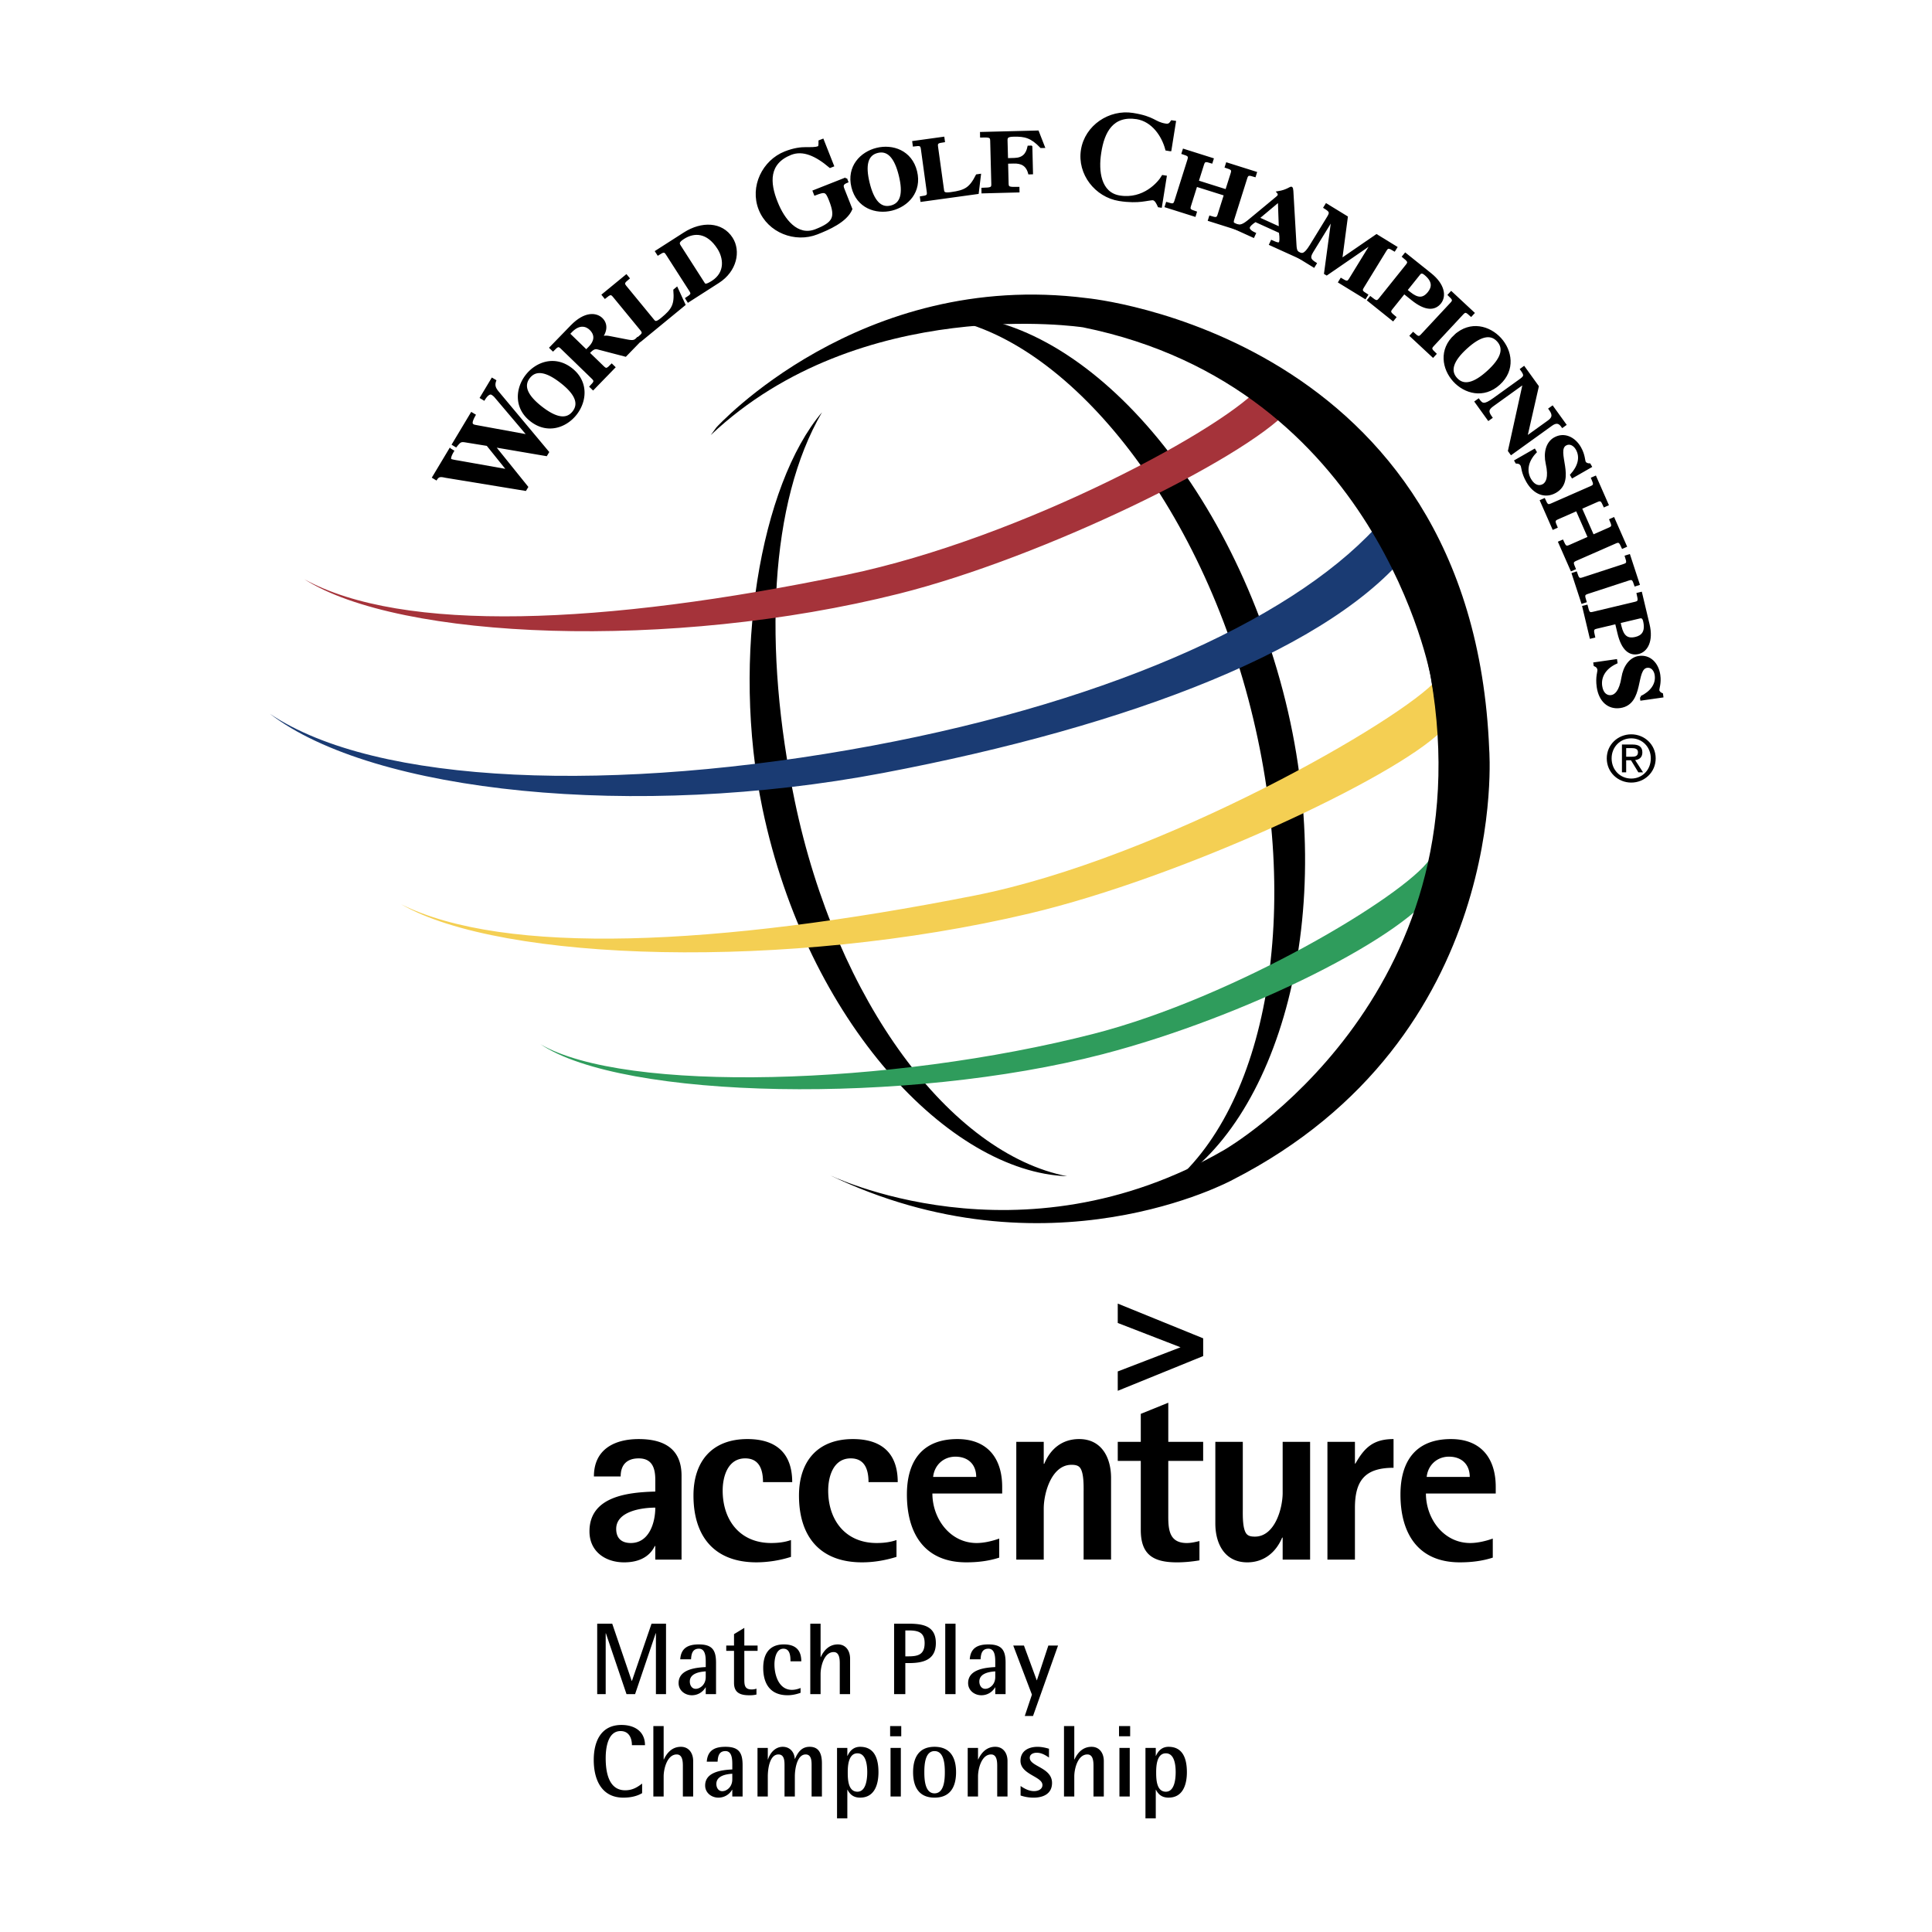
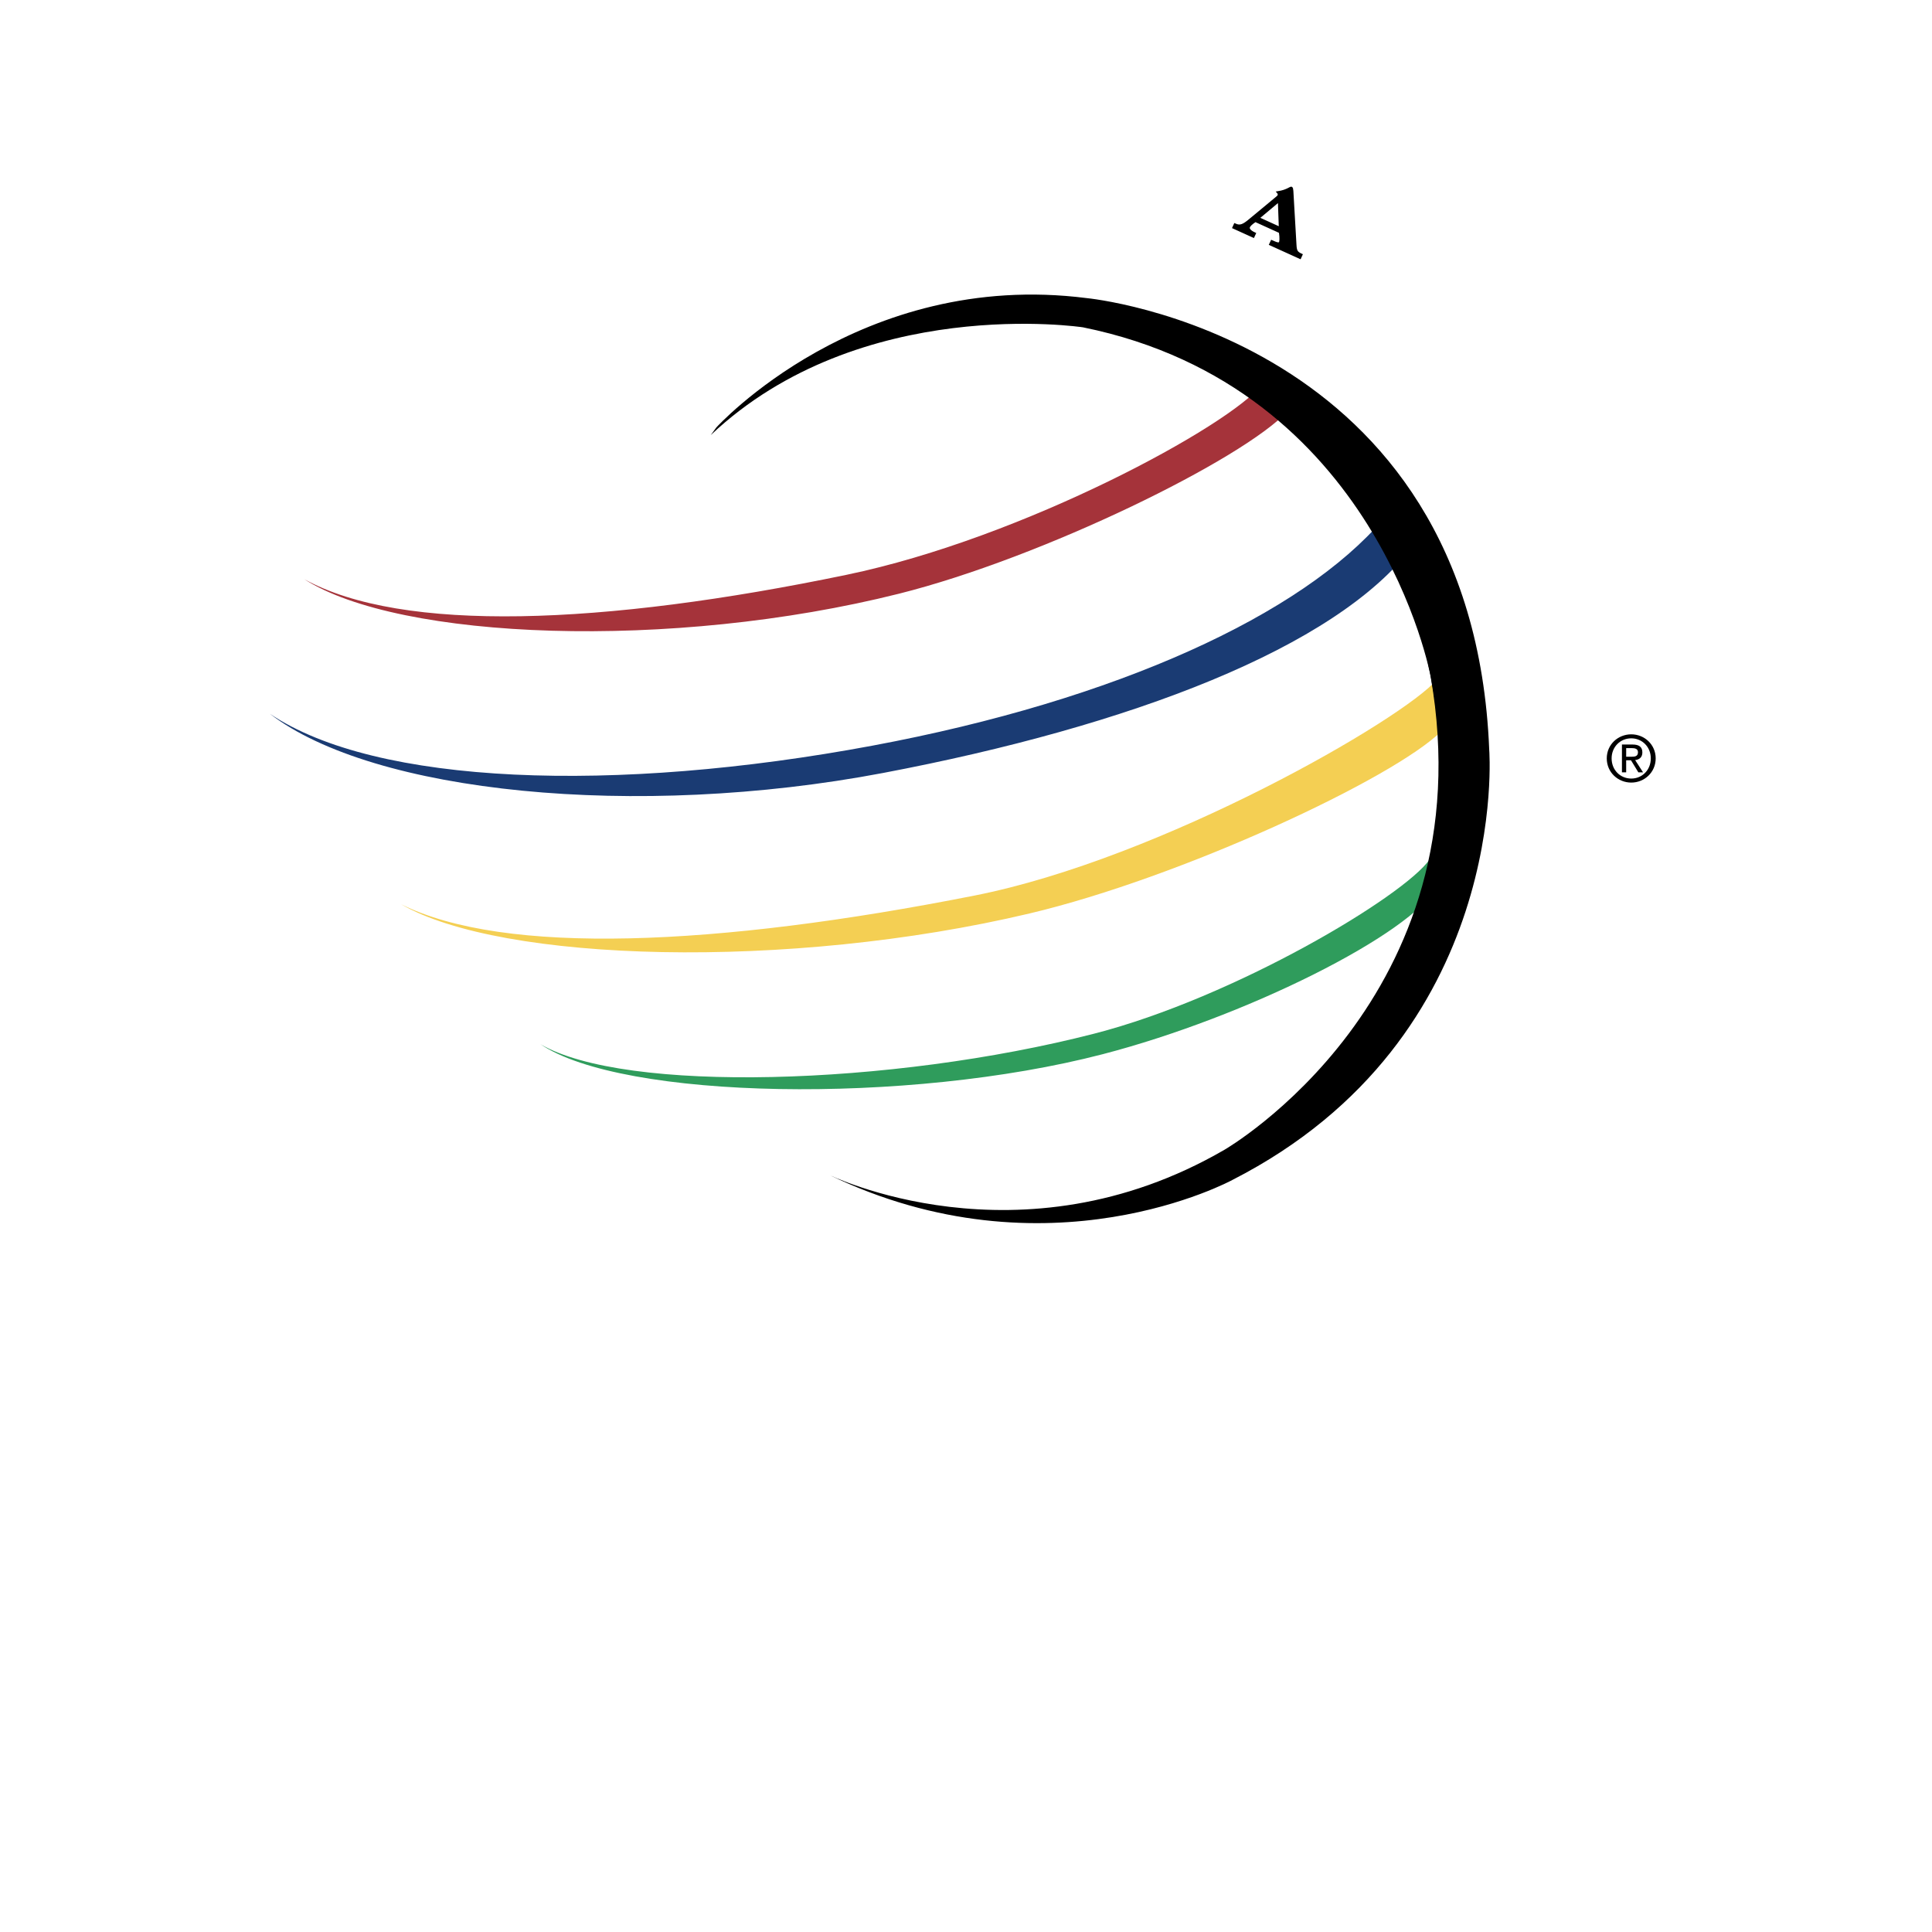
<svg xmlns="http://www.w3.org/2000/svg" width="2500" height="2500" viewBox="0 0 192.756 192.756">
  <g fill-rule="evenodd" clip-rule="evenodd">
    <path fill="#fff" d="M0 0h192.756v192.756H0V0z" />
-     <path d="M65.379 150.416c0 1.508-.616 3.531-2.443 3.531-.914 0-1.458-.467-1.458-1.408 0-1.775 2.592-2.123 3.901-2.123zm2.619 5.186v-8.371c0-2.713-1.78-3.654-4.273-3.654-2.444 0-4.47 1.039-4.47 3.729h2.669c0-1.16.617-1.803 1.801-1.803 1.357 0 1.654.99 1.654 2.148v1.162c-2.666.074-6.568.445-6.568 3.975 0 2.002 1.581 3.088 3.458 3.088 1.285 0 2.47-.42 3.062-1.631h.047v1.357h2.62zM76.125 147.873c0-1.207-.345-2.371-1.777-2.371-1.729 0-2.247 1.803-2.247 3.211 0 2.963 1.729 5.234 4.839 5.234.667 0 1.333-.072 1.976-.297v1.68a11.61 11.61 0 0 1-3.434.545c-4.197 0-6.294-2.568-6.294-6.666 0-3.408 1.851-5.633 5.381-5.633 2.866 0 4.47 1.41 4.47 4.297h-2.914zM86.652 147.873c0-1.207-.345-2.371-1.776-2.371-1.729 0-2.247 1.803-2.247 3.211 0 2.963 1.729 5.234 4.839 5.234.667 0 1.333-.072 1.976-.297v1.68c-1.11.346-2.273.545-3.434.545-4.197 0-6.295-2.568-6.295-6.666 0-3.408 1.852-5.633 5.382-5.633 2.866 0 4.47 1.41 4.47 4.297h-2.915zM97.396 147.355h-4.298c.125-1.184 1.036-2.023 2.223-2.023 1.259 0 2.075.766 2.075 2.023zm2.592 1.655v-.666c0-2.865-1.482-4.768-4.47-4.768-3.506 0-5.036 2.199-5.036 5.533 0 3.877 1.753 6.766 5.926 6.766 1.11 0 2.223-.125 3.284-.471v-1.9c-.691.246-1.508.443-2.248.443-2.667 0-4.419-2.443-4.419-4.938h6.963v.001zM108.113 155.602v-6.715c0-.568.047-2.076-.42-2.518-.199-.197-.52-.225-.791-.225-1.977 0-2.768 2.791-2.768 4.371v5.086h-2.738v-11.75h2.738v2.195h.051c.617-1.506 1.803-2.471 3.48-2.471 2.248 0 3.186 1.852 3.186 3.879v8.146h-2.738v.002zM116.559 145.752v5.555c0 1.381.146 2.641 1.852 2.641.418 0 .836-.098 1.258-.197v1.926c-.74.125-1.506.199-2.246.199-2.396 0-3.607-.791-3.607-3.236v-6.887h-2.297v-1.9h2.297v-2.793l2.744-1.111v3.904h3.479v1.9h-3.48v-.001zM127.971 155.602v-2.195h-.051c-.617 1.48-1.826 2.469-3.48 2.469-2.248 0-3.186-1.854-3.186-3.877v-8.146h2.74v6.715c0 .566-.049 2.072.42 2.518.197.197.518.223.789.223 1.977 0 2.768-2.791 2.768-4.371v-5.084h2.738v11.75h-2.738v-.002zM135.182 150.441v5.16h-2.744v-11.75h2.744v2.172h.049c.914-1.631 1.826-2.447 3.803-2.447v2.865c-2.815 0-3.852 1.237-3.852 4zM146.637 147.355h-4.297c.125-1.184 1.035-2.023 2.223-2.023 1.259 0 2.074.766 2.074 2.023zm2.593 1.655v-.666c0-2.865-1.482-4.768-4.469-4.768-3.508 0-5.037 2.199-5.037 5.533 0 3.877 1.752 6.766 5.926 6.766 1.109 0 2.223-.125 3.285-.471v-1.9c-.693.246-1.51.443-2.25.443-2.666 0-4.42-2.443-4.42-4.938h6.965v.001zM111.518 130.059v1.934s5.475 2.119 6.264 2.426c-.789.305-6.264 2.41-6.264 2.41v1.932l8.523-3.465v-1.771l-8.523-3.466zM65.441 169.023v-6.07h-.022l-2.056 6.07h-.857l-2.057-6.07h-.019v6.07h-.847v-7.027h1.499l1.945 5.713h.019l1.957-5.713h1.446v7.027h-1.008zM70.411 167.324c0 .445-.204.854-.609 1.068a.853.853 0 0 1-.389.102c-.397 0-.59-.367-.59-.725 0-.812.957-.975 1.588-1.016v.571zm1.028 1.699v-3.127c0-1.242-.364-1.832-1.709-1.832-1.08 0-1.785.355-1.863 1.484h1.079c.031-.527.132-1.057.785-1.057.693 0 .681.916.681 1.404v.43c-1.029.051-2.708.232-2.708 1.598 0 .732.631 1.213 1.323 1.213.571 0 1.08-.297 1.365-.785h.02v.672h1.027zM74.261 164.705v2.791c0 .59.01 1.061.734 1.061.163 0 .326-.021.477-.082v.59a2.766 2.766 0 0 1-.712.072c-.885 0-1.527-.234-1.527-1.232v-3.199h-.775v-.529h.775v-1.139l1.028-.623v1.762h1.324v.529h-1.324v-.001zM78.866 165.754c0-.5-.031-1.262-.703-1.262-.744 0-.896 1.02-.896 1.568 0 1.068.438 2.537 1.74 2.537.295 0 .592-.072.866-.186v.48c-.417.15-.854.244-1.292.244-1.712 0-2.434-1.123-2.434-2.73 0-1.365.59-2.342 2.058-2.342 1.141 0 1.741.541 1.741 1.689h-1.08v.002zM83.784 169.023v-3.035c0-.426-.019-1.16-.609-1.16-.959 0-1.305 1.436-1.305 2.189v2.006h-1.028v-7.027h1.028v3.33h.02c.326-.711.866-1.262 1.703-1.262.815 0 1.221.66 1.221 1.416v3.543h-1.03zM92.25 163.932c0 1.121-.622 1.322-1.6 1.322h-.326v-2.584h.326c.947 0 1.6.172 1.6 1.262zm1.12 0c0-1.723-1.303-1.936-2.72-1.936h-1.446v7.027h1.12v-3.096h.326c1.405.001 2.72-.284 2.72-1.995zM94.307 161.996h1.028v7.027h-1.028v-7.027zM99.297 167.324c0 .445-.201.854-.609 1.068a.839.839 0 0 1-.387.102c-.396 0-.592-.367-.592-.725 0-.812.959-.975 1.588-1.016v.571zm1.031 1.699v-3.127c0-1.242-.365-1.832-1.713-1.832-1.078 0-1.781.355-1.862 1.484h1.079c.031-.527.133-1.057.783-1.057.693 0 .682.916.682 1.404v.43c-1.027.051-2.708.232-2.708 1.598 0 .732.631 1.213 1.325 1.213.57 0 1.078-.297 1.363-.785h.02v.672h1.031zM103.066 171.203h-.824l.713-2.129-1.863-4.898h1.068l1.274 3.463h.019l1.141-3.463h.968l-2.496 7.027zM63.046 174.117c0-.725-.304-1.408-1.129-1.408-1.295 0-1.487 1.732-1.487 2.699 0 1.305.254 3.209 1.945 3.209.684 0 1.171-.264 1.69-.672v.957c-.561.336-1.232.449-1.873.449-2.2 0-2.954-1.836-2.954-3.758 0-1.812.693-3.494 2.77-3.494 1.284 0 2.343.631 2.343 2.018h-1.305zM68.13 179.238v-3.035c0-.428-.021-1.162-.612-1.162-.956 0-1.305 1.438-1.305 2.189v2.008h-1.028v-7.027h1.028v3.33h.022c.326-.713.865-1.262 1.7-1.262.814 0 1.223.662 1.223 1.414v3.545H68.13zM73.06 177.537c0 .449-.204.857-.611 1.07a.84.84 0 0 1-.388.1c-.396 0-.59-.363-.59-.721 0-.814.957-.979 1.59-1.02v.571h-.001zm1.029 1.701v-3.127c0-1.242-.367-1.832-1.712-1.832-1.079 0-1.781.355-1.863 1.486h1.08c.031-.529.132-1.059.784-1.059.693 0 .684.916.684 1.404v.428c-1.029.051-2.709.234-2.709 1.6 0 .732.63 1.213 1.323 1.213.57 0 1.079-.295 1.364-.785h.021v.672h1.028zM80.974 179.238v-3.127c0-.418-.02-1.07-.59-1.07-.888 0-1.082 1.529-1.082 2.18v2.018h-1.029v-3.035c0-.449.012-1.162-.609-1.162-.906 0-1.06 1.529-1.06 2.189v2.008h-1.028v-4.848h1.028v1.15h.019c.204-.662.734-1.262 1.468-1.262.712 0 1.161.518 1.202 1.201h.021c.295-.652.662-1.201 1.466-1.201 1.019 0 1.223.824 1.223 1.67v3.289h-1.029zM86.525 176.814c0 .633-.103 1.945-.978 1.945-.947 0-.967-1.271-.967-1.945 0-.652.072-1.885.967-1.885.887.001.978 1.245.978 1.885zm1.12 0c0-1.242-.335-2.535-1.832-2.535-.611 0-1.02.367-1.254.906h-.02v-.795h-1.028v7.027h1.028v-2.852h.02c.266.52.652.785 1.254.785 1.446.002 1.832-1.323 1.832-2.536zM88.808 172.211h1.11v1.018h-1.11v-1.018zm.041 2.18h1.028v4.848h-1.028v-4.848zM94.266 176.814c0 .693-.05 2.109-1.028 2.109-.967 0-1.017-1.416-1.017-2.109s.05-2.107 1.017-2.107c.978 0 1.028 1.414 1.028 2.107zm1.12 0c0-1.447-.568-2.535-2.148-2.535-1.579 0-2.139 1.098-2.139 2.535 0 1.436.561 2.537 2.139 2.537 1.58.001 2.148-1.091 2.148-2.537zM99.492 179.238v-3.035c0-.428-.02-1.162-.611-1.162-.957 0-1.303 1.438-1.303 2.189v2.008h-1.029v-4.848h1.029v1.15h.02c.326-.713.865-1.262 1.699-1.262.816 0 1.223.662 1.223 1.414v3.545h-1.028v.001zM103.117 179.352a3.99 3.99 0 0 1-1.293-.215v-.947c.396.273.844.51 1.346.51.377 0 .834-.164.834-.611 0-.857-2.189-1.029-2.189-2.412 0-.988.805-1.396 1.701-1.396.387 0 .766.082 1.141.191v.879c-.375-.256-.754-.48-1.223-.48-.316 0-.693.133-.693.508 0 .877 2.221.959 2.221 2.506-.001 1.09-.886 1.467-1.845 1.467zM109.098 179.238v-3.035c0-.428-.021-1.162-.611-1.162-.959 0-1.305 1.438-1.305 2.189v2.008h-1.027v-7.027h1.027v3.33h.021c.324-.713.867-1.262 1.701-1.262.814 0 1.223.662 1.223 1.414v3.545h-1.029zM111.645 172.211h1.111v1.018h-1.111v-1.018zm.041 2.18h1.029v4.848h-1.029v-4.848zM117.297 176.814c0 .633-.1 1.945-.979 1.945-.947 0-.967-1.271-.967-1.945 0-.652.07-1.885.967-1.885.889.001.979 1.245.979 1.885zm1.119 0c0-1.242-.336-2.535-1.832-2.535-.611 0-1.018.367-1.254.906h-.018v-.795h-1.029v7.027h1.029v-2.852h.018c.268.52.652.785 1.254.785 1.447.002 1.832-1.323 1.832-2.536z" />
    <path d="M63.298 52.029z" fill="#fff" />
-     <path d="M82.01 41.134c-6.137 7.238-9.104 24.401-5.936 39.552 4.463 21.32 18.672 36.248 30.391 36.667-11.604-2.262-23.004-17.377-27.174-37.449-3.164-15.232-2.521-29.793 2.719-38.77zM116.4 118.541c10.01-7.857 13.709-27.76 8.148-48.781-5.639-21.309-19.412-37.174-31.628-38.186 13.28-1.565 29.067 14.515 35.071 37.339 5.878 22.346-.596 43.456-11.591 49.628z" />
    <path d="M40.02 90.219c9.973 5.794 38.613 6.625 62.695.918 15.127-3.582 36.348-13.47 41.109-18.2 2.492-1.532 1.787-3.35-.453-5.143-3.352 3.944-27.445 17.865-46.172 21.562-25.724 5.083-46.899 5.997-57.179.863z" fill="#f4cf53" />
    <path d="M53.914 104.178c8.161 5.533 36.616 6.066 56.109.998 14.295-3.717 30.742-11.955 33.369-16.731 1.527-1.359 1.086-2.402-.758-2.697-2.566 3.678-19.475 13.784-33.469 17.381-20.294 5.215-46.848 5.965-55.251 1.049z" fill="#2f9c5c" />
    <path d="M26.927 71.215C37.19 79.123 63.418 81.8 88.101 77.12c24.655-4.675 45.198-12.494 52.815-22.579-.629-.537-2.449-2.043-2.889-2.767-8.109 9.521-26.543 18.06-50.994 22.622-25.697 4.796-49.531 3.957-60.106-3.181z" fill="#1a3b73" />
    <path d="M30.356 57.786c9.481 6.074 36.597 7.155 59.344 1.446 14.29-3.586 34.343-13.403 38.813-18.255.465-.827.283-2.012-2.629-2.593-3.145 4.05-23.723 15.286-41.417 18.963-24.311 5.05-44.344 5.828-54.111.439z" fill="#a5333a" />
    <path d="M123.506 38.743s11.027 6.067 17.674 22.672c0 0 6.221 17.328-.848 31.77l4.383-.29 2.686-21.083-2.828-13.141-7.211-11.408-4.242-4.477-6.645-5.92-2.969 1.877z" />
    <path d="M70.909 43.412l.566-.77s14.329-15.789 36.949-12.899c0 0 38.506 3.635 40.156 45.055 0 0 2.26 28.689-25.641 42.935 0 0-18.426 10.037-40.294-.553 0 0 19.041 9.434 39.542-2.48 0 0 26.154-15.113 20.547-47.219 0 0-5.277-28.856-34.688-34.824.001-.001-22.192-3.363-37.137 10.755z" />
-     <path d="M44.905 44.853l.264.158c-.333.556-.329.818-.211.887.099.058.449.12.753.168l4.969.882.012-.02-2.056-2.558-2.103-.34c-.571-.099-.64-.045-1.048.454l-.264-.159 1.835-3.062.266.159c-.422.748-.297.916-.139 1.012.098.06.184.069.473.123l5.071.93.015-.019-3.298-3.894a1.396 1.396 0 0 0-.345-.29c-.237-.141-.542.082-.818.537l-.264-.158 1.097-1.829.266.158c-.163.473-.033.765.267 1.134l5.004 5.987-.161.267-5.229-.892 3.304 4.104-.155.257-7.885-1.292c-.422-.076-.746-.203-1.012.218l-.264-.158 1.656-2.764zM53.996 40.664c-1.453-1.132-1.918-2.139-1.232-3.019.684-.878 1.772-.676 3.226.456 1.456 1.131 1.918 2.141 1.234 3.018-.684.879-1.775.676-3.228-.455zm-.997 1.28c1.633 1.271 3.458.606 4.441-.657.983-1.261 1.182-3.194-.454-4.466-1.633-1.271-3.458-.604-4.441.657-.983 1.26-1.182 3.193.454 4.466z" stroke="#000" stroke-width=".247" stroke-miterlimit="2.613" />
-     <path d="M56.73 33.303l.232-.242c.855-.883 1.575-.604 1.954-.238.648.629.435 1.309-.058 1.817l-.364.375-1.764-1.712zm2.408 4.403c.304.295.239.427-.188.868l.221.215 2.084-2.146-.223-.215c-.427.441-.557.507-.861.212l-1.48-1.433c.437-.449.647-.552.974-.46l2.736.714 1.429-1.472-.223-.216c-.242.25-.388.35-1.041.218l-1.77-.345c-.441-.088-.693-.026-.918.192l-.017-.017c.628-.731.678-1.489.154-2-.535-.518-1.643-.655-2.984.727l-2.083 2.146.223.216c.427-.441.559-.511.861-.216l3.106 3.012zM61.248 29.543c-.269-.326-.408-.275-.883.115l-.194-.24 2.312-1.897.197.238c-.475.391-.554.515-.286.842l2.782 3.388c.189.229.36.237.87-.183 1.103-.906 1.376-1.412 1.257-2.853l.215-.178.741 1.614-4.354 3.574-.197-.237c.475-.391.553-.513.285-.841l-2.745-3.342zM67.816 24.566c-.188-.289-.194-.473.361-.83 1.065-.683 2.416-.678 3.509 1.026.6.935.828 2.448-.597 3.361-.664.424-.784.324-.89.161l-2.383-3.718zm1.067 4.414c.228.357.137.47-.381.801l.165.261 2.998-1.921c1.736-1.115 2.137-3.069 1.322-4.342-.989-1.539-2.974-1.584-4.693-.484l-2.802 1.796.168.259c.518-.331.659-.367.887-.012l2.336 3.642zM84.392 17.829l.112.288c-.462.185-.527.369-.381.74l.792 2.002c-.508 1.208-2.279 1.968-3.401 2.409-2.177.861-4.825-.163-5.707-2.398-.883-2.234.354-4.79 2.532-5.648.895-.353 1.568-.422 2.091-.42.472 0 .918.02 1.22-.098.14-.055.137-.252.135-.607l.29-.114 1.004 2.543-.258.101c-1.367-1.158-2.686-1.781-3.938-1.287-2.302.92-2.215 2.88-1.405 4.872.669 1.693 2.036 3.515 3.923 2.771 1.813-.717 2.11-1.287 1.42-3.032-.37-.938-.501-.959-1.499-.578l-.113-.288 3.183-1.256zM86.645 18.27c-.441-1.789-.18-2.866.899-3.132 1.082-.266 1.813.568 2.251 2.357.441 1.789.18 2.868-.901 3.131-1.079.267-1.811-.568-2.249-2.356zm-1.578.388c.494 2.012 2.341 2.618 3.895 2.237 1.554-.384 2.906-1.777 2.413-3.789-.497-2.01-2.341-2.619-3.895-2.234-1.555.381-2.907 1.774-2.413 3.786zM91.998 14.849c-.06-.42-.204-.447-.813-.362l-.041-.305 2.962-.41.042.305c-.609.083-.741.148-.681.568l.6 4.342c.041.295.183.391.837.299 1.412-.193 1.912-.481 2.565-1.773l.275-.039-.215 1.763-5.582.771-.041-.306c.609-.084.738-.149.681-.568l-.589-4.285zM102.875 14.649l.064 2.621-.242.007c-.23-.854-.793-1.103-1.559-1.083l-.684.016.053 2.117c.012.422.152.465 1.08.441l.006.31-3.547.092-.006-.311c.855-.021.996-.071.986-.493l-.111-4.325c-.012-.422-.15-.466-1.01-.444l-.005-.309 5.631-.142.584 1.496-.244.005c-.953-.993-1.596-1.16-2.742-1.132-.592.014-.738.134-.73.489l.051 1.899.752-.022c.893-.021 1.275-.489 1.43-1.225l.243-.007zM116.752 14.965l-.367-.06c-.371-1.415-1.395-2.875-2.951-3.136-2.451-.379-3.373 1.35-3.688 3.479-.287 1.795-.039 4.061 1.963 4.38 2.395.381 3.916-1.357 4.305-2.036l.266.042-.473 2.959-.184-.029c-.148-.324-.307-.662-.58-.707-.137-.022-.66.093-1.162.15-.457.055-1.225.084-2.219-.077-2.314-.369-4.072-2.597-3.693-4.968.379-2.374 2.744-3.944 5.057-3.572 1.088.173 1.605.394 1.996.585.402.201.678.386 1.273.479.379.062.482-.144.617-.328l.287.043-.447 2.796zM122.24 19.413l-2.9-.913-.635 2.02c-.127.402-.01.488.574.673l-.09.295-2.854-.902.094-.294c.584.187.73.184.859-.218l1.303-4.127c.127-.403.008-.489-.578-.673l.094-.295 2.852.901-.094.295c-.586-.187-.73-.184-.859.221l-.541 1.712 2.896.913.543-1.712c.127-.403.006-.489-.578-.673l.094-.295 2.852.899-.092.295c-.588-.185-.734-.182-.861.221l-1.301 4.126c-.127.403-.012.489.576.674l-.094.294-2.854-.902.094-.294c.586.185.734.185.861-.221l.639-2.02z" stroke="#000" stroke-width=".247" stroke-miterlimit="2.613" />
    <path d="M127.713 22.765l-2.197-1 2.1-1.76.097 2.76zm-2.986-.829c-.682.57-1 .714-1.518.479l-.127.281 1.961.892.129-.28c-.527-.24-.674-.483-.578-.691.059-.125.215-.305.652-.595l2.471 1.123c.105.664.045.964.008 1.047-.08.177-.273.151-.842-.107l-.131.283 2.947 1.337.127-.28c-.475-.216-.564-.384-.598-.979l-.312-5.395c-.02-.211-.039-.28-.08-.3-.074-.036-.447.312-1.311.446.076.083.102.223.059.316-.027.062-.062.11-.203.223l-2.654 2.2z" stroke="#000" stroke-width=".247" stroke-miterlimit="2.613" />
-     <path d="M132.506 21.701c.309-.506.268-.638-.334-1.009l.162-.262 2.016 1.235-.566 4.271 3.553-2.441 1.938 1.189-.164.262c-.523-.318-.666-.353-.887.008l-2.262 3.687c-.221.362-.127.473.398.794l-.164.264-2.549-1.563.162-.264c.523.321.666.354.889-.005l2.225-3.63-.021-.012-4.539 3.122-.139-.083.736-5.457-.021-.013-2.029 3.306c-.363.595-.254.837.328 1.194l-.162.264-1.836-1.127.16-.263c.504.309.771.337 1.389-.667l1.717-2.8zM141.59 27.321c.143-.18.32-.213.582-.002.896.717.816 1.355.387 1.892-.559.695-1.137.657-1.916.033l-.363-.29 1.31-1.633zm-3.926 2.527c-.266.331-.402.28-.938-.148l-.191.242 2.439 1.957.195-.24c-.531-.429-.613-.552-.35-.882l1.268-1.58.832.666c1.312 1.053 2.209 1.008 2.746.339.523-.652.375-1.784-.947-2.842l-2.506-2.006-.193.239c.533.427.613.552.35.88l-2.705 3.375zM144.811 30.275c.287-.31.217-.438-.23-.856l.209-.228 2.189 2.038-.209.226c-.451-.417-.586-.48-.873-.168l-2.947 3.165c-.287.31-.219.438.232.856l-.211.228-2.189-2.038.211-.226c.449.417.582.479.871.168l2.947-3.165zM146.277 34.691c1.363-1.242 2.434-1.527 3.182-.705.75.825.365 1.863-.996 3.105-1.363 1.24-2.436 1.524-3.184.702-.75-.824-.365-1.862.998-3.102zm-1.093-1.201c-1.531 1.396-1.184 3.304-.107 4.489 1.076 1.182 2.947 1.708 4.479.312 1.533-1.393 1.186-3.305.109-4.488-1.081-1.183-2.948-1.708-4.481-.313zM154.533 42.033c.566-.407.414-.798.094-1.239l.252-.18 1.26 1.748-.25.182c-.23-.322-.525-.595-1.119-.166l-3.992 2.875-.205-.283 1.498-6.807-3.148 2.265c-.564.408-.559.674-.158 1.23l-.252.18-1.258-1.75.25-.18c.346.479.58.611 1.537-.08l2.666-1.918c.482-.347.496-.487.084-1.06l.248-.182 1.363 1.892-1.164 5.122 2.294-1.649zM156.779 47.395c.734-.811 1.037-1.758.553-2.602-.254-.444-.717-.698-1.143-.454-1.123.643 1.021 3.556-1.012 4.724-.994.568-2.088.18-2.785-1.036-.508-.885-.465-1.431-.576-1.623-.113-.202-.273-.271-.516-.279l-.08-.141 1.867-1.069.104.179c-.893.929-1.01 1.945-.549 2.748.41.715.953.789 1.342.566.357-.204.672-.758.354-2.166-.236-1.055.012-2.053.764-2.484.955-.547 1.967-.046 2.516.908.428.747.377 1.281.488 1.473.074.129.285.223.48.218l.104.182-1.805 1.036-.106-.18zM158.545 53.635l-1.221-2.781-1.936.852c-.389.17-.375.316-.127.877l-.283.125-1.205-2.738.283-.125c.246.563.346.671.734.501l3.961-1.738c.387-.171.371-.317.125-.88l.283-.123 1.203 2.738-.283.125c-.246-.563-.344-.673-.734-.503l-1.645.725 1.225 2.781 1.645-.724c.387-.17.371-.315.127-.878l.279-.124 1.205 2.738-.283.125c-.246-.563-.346-.671-.734-.501l-3.959 1.738c-.389.173-.373.317-.127.88l-.283.123-1.203-2.738.283-.123c.246.562.346.672.734.502l1.936-.854zM162.027 56.386c.404-.132.404-.278.211-.863l.295-.094.93 2.842-.297.096c-.189-.583-.275-.7-.678-.571l-4.111 1.343c-.404.132-.404.278-.215.863l-.293.096-.928-2.843.293-.096c.191.583.277.702.682.57l4.111-1.343zM163.59 61.581c.223-.052.383.029.463.355.264 1.117-.193 1.573-.861 1.731-.869.206-1.301-.18-1.533-1.148l-.105-.454 2.036-.484zm-4.652-.416c-.414.098-.49-.027-.648-.693l-.299.072.725 3.045.301-.072c-.16-.664-.146-.81.264-.909l1.971-.469.248 1.038c.389 1.635 1.125 2.153 1.959 1.955.812-.194 1.391-1.178.998-2.825l-.744-3.125-.299.072c.158.664.146.81-.268.908l-4.208 1.003zM163.738 69.563c.982-.479 1.613-1.249 1.475-2.213-.072-.506-.408-.914-.895-.844-1.281.183-.361 3.683-2.686 4.014-1.133.163-2.006-.604-2.205-1.99-.143-1.012.1-1.503.068-1.719-.033-.23-.156-.355-.377-.451l-.023-.161 2.129-.304.029.206c-1.172.533-1.654 1.432-1.525 2.35.117.815.594 1.086 1.035 1.021.41-.058.906-.456 1.133-1.882.17-1.067.768-1.901 1.629-2.023 1.088-.157 1.844.683 2 1.773.121.849-.123 1.329-.092 1.547.021.151.186.314.367.381l.027.207-2.062.295-.027-.207z" stroke="#000" stroke-width=".247" stroke-miterlimit="2.613" />
    <path d="M63.6 52.235z" fill="#fff" />
    <path d="M160.791 75.663c0-1.139.861-2 1.961-2 1.088 0 1.949.861 1.949 2 0 1.161-.861 2.014-1.949 2.014-1.1-.001-1.961-.853-1.961-2.014zm1.961 2.415c1.312 0 2.436-1.02 2.436-2.415 0-1.381-1.123-2.399-2.436-2.399-1.324 0-2.445 1.019-2.445 2.399 0 1.395 1.121 2.415 2.445 2.415zm-.508-2.224h.482l.734 1.204h.469l-.789-1.223c.408-.05.719-.267.719-.763 0-.549-.324-.791-.98-.791h-1.057v2.776h.422v-1.203zm0-.354v-.86h.57c.295 0 .607.062.607.407 0 .427-.32.453-.678.453h-.499z" />
  </g>
</svg>